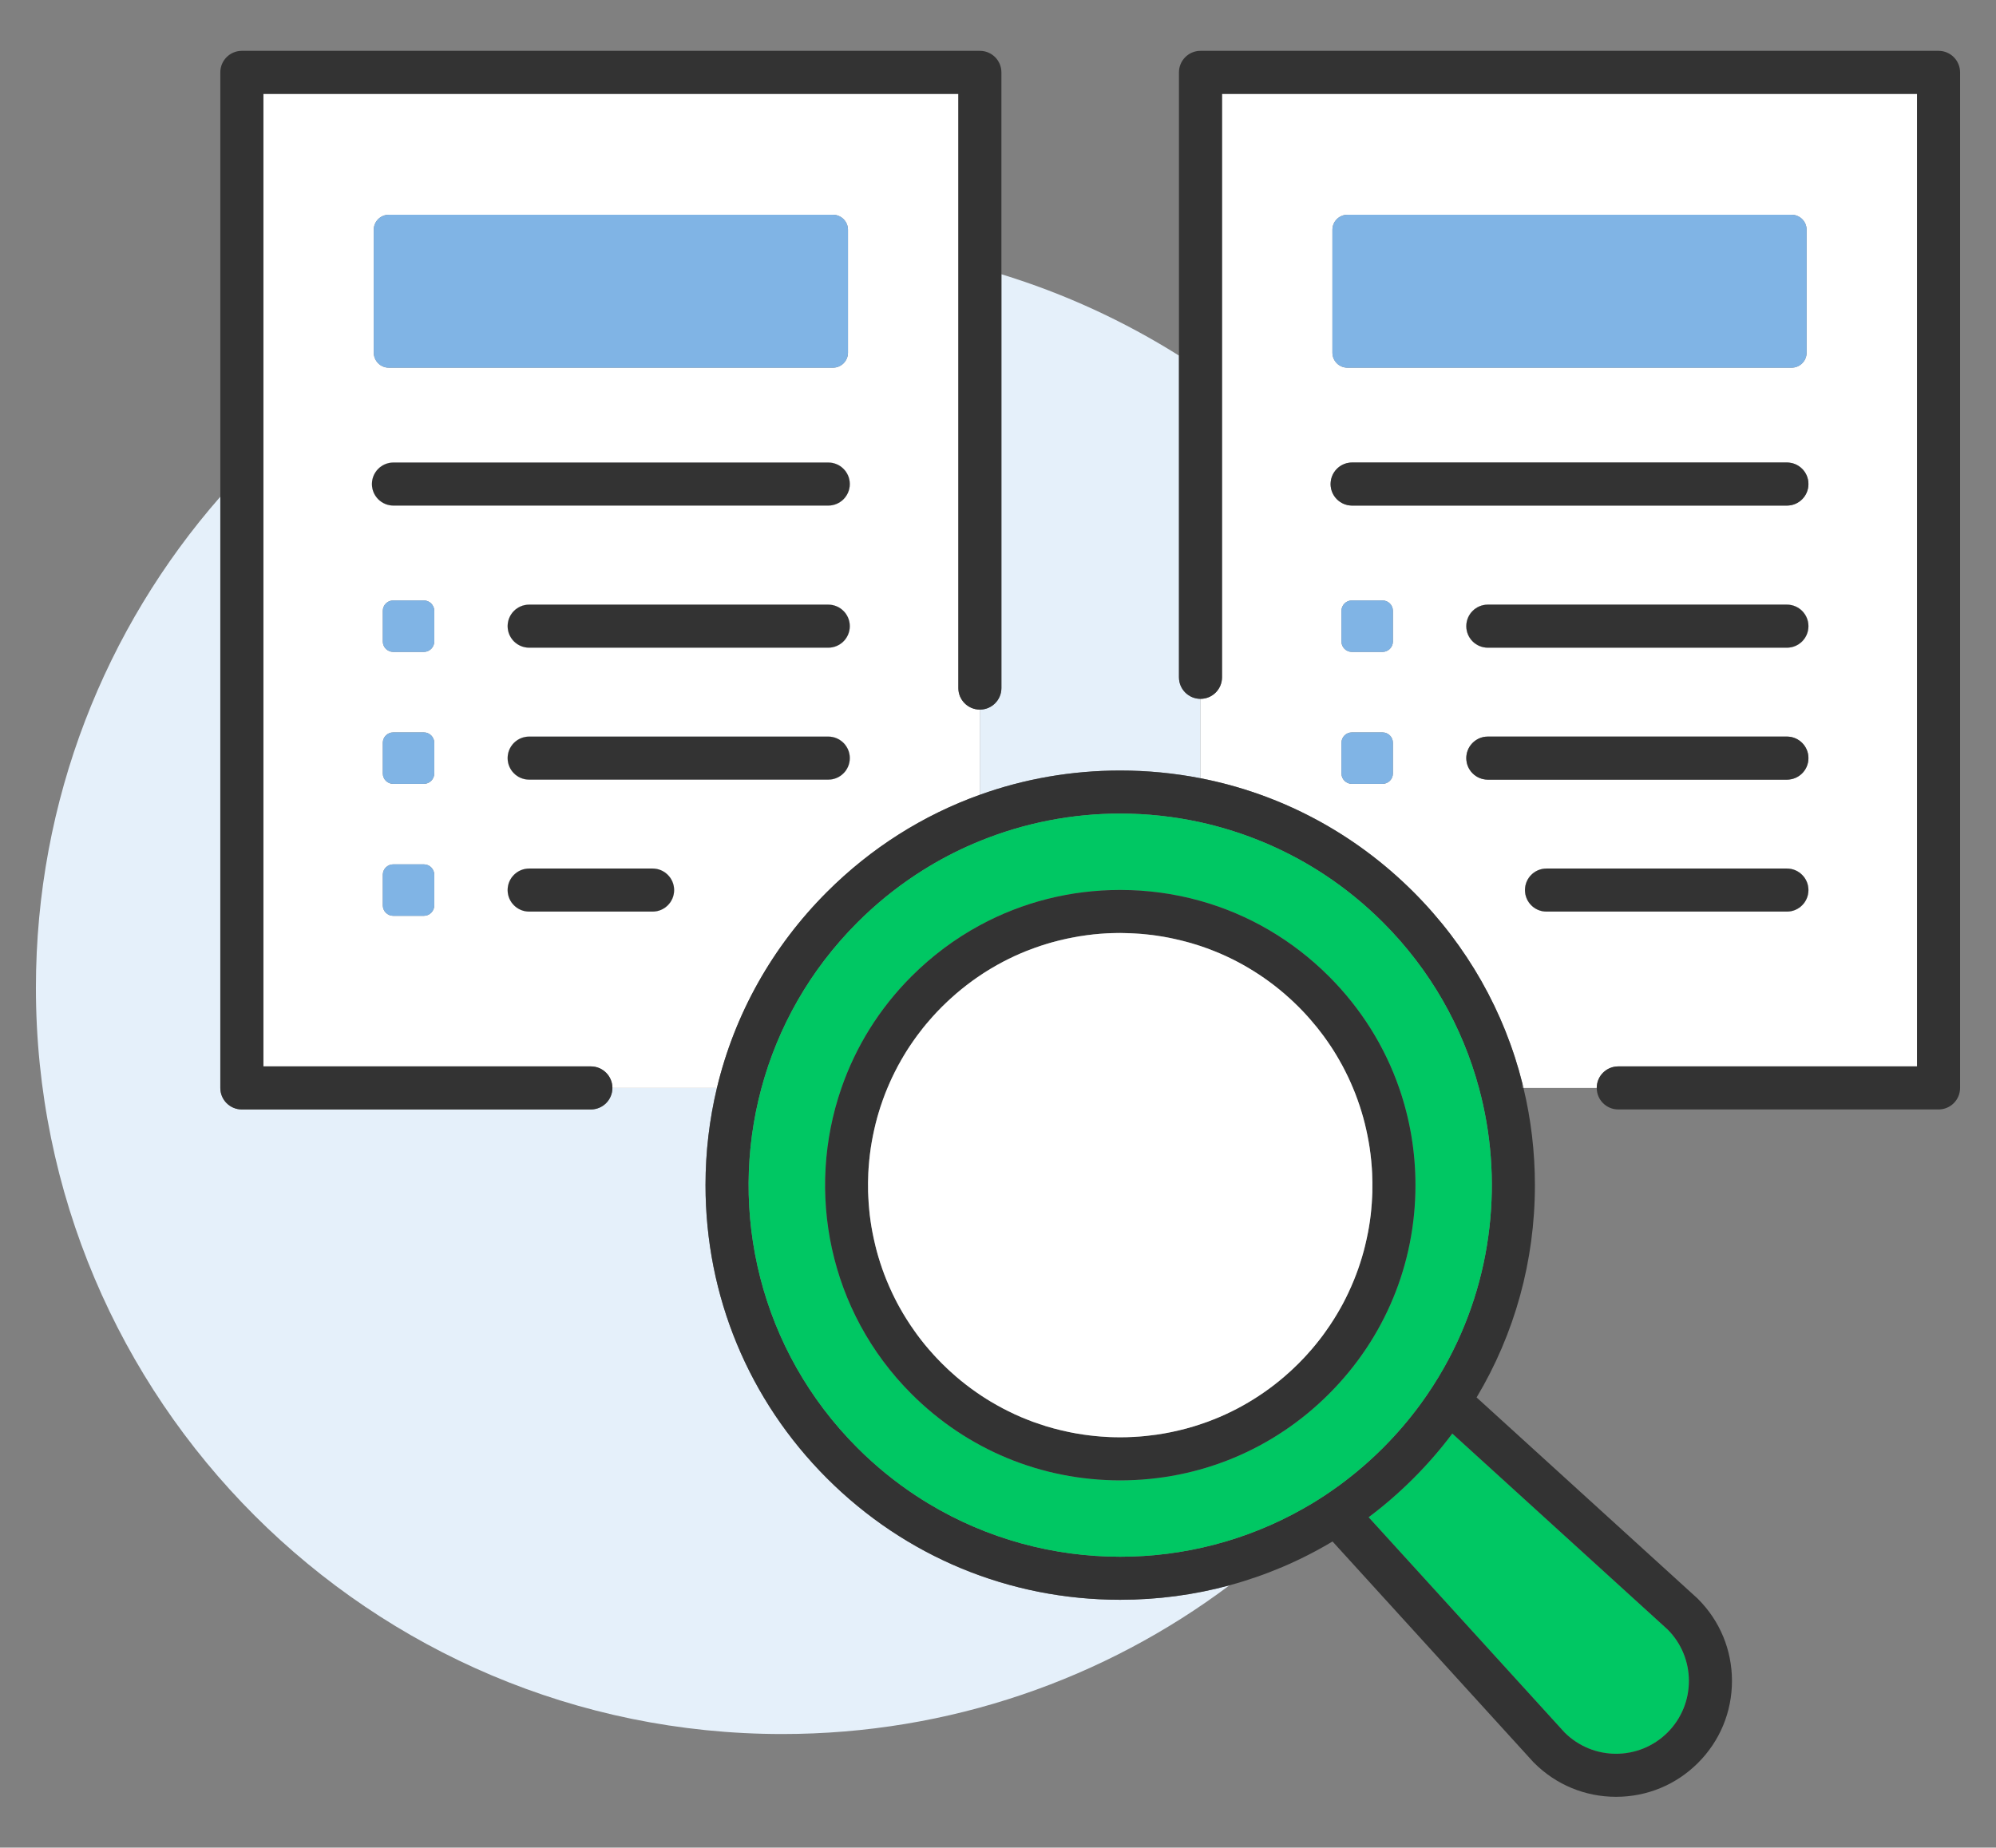
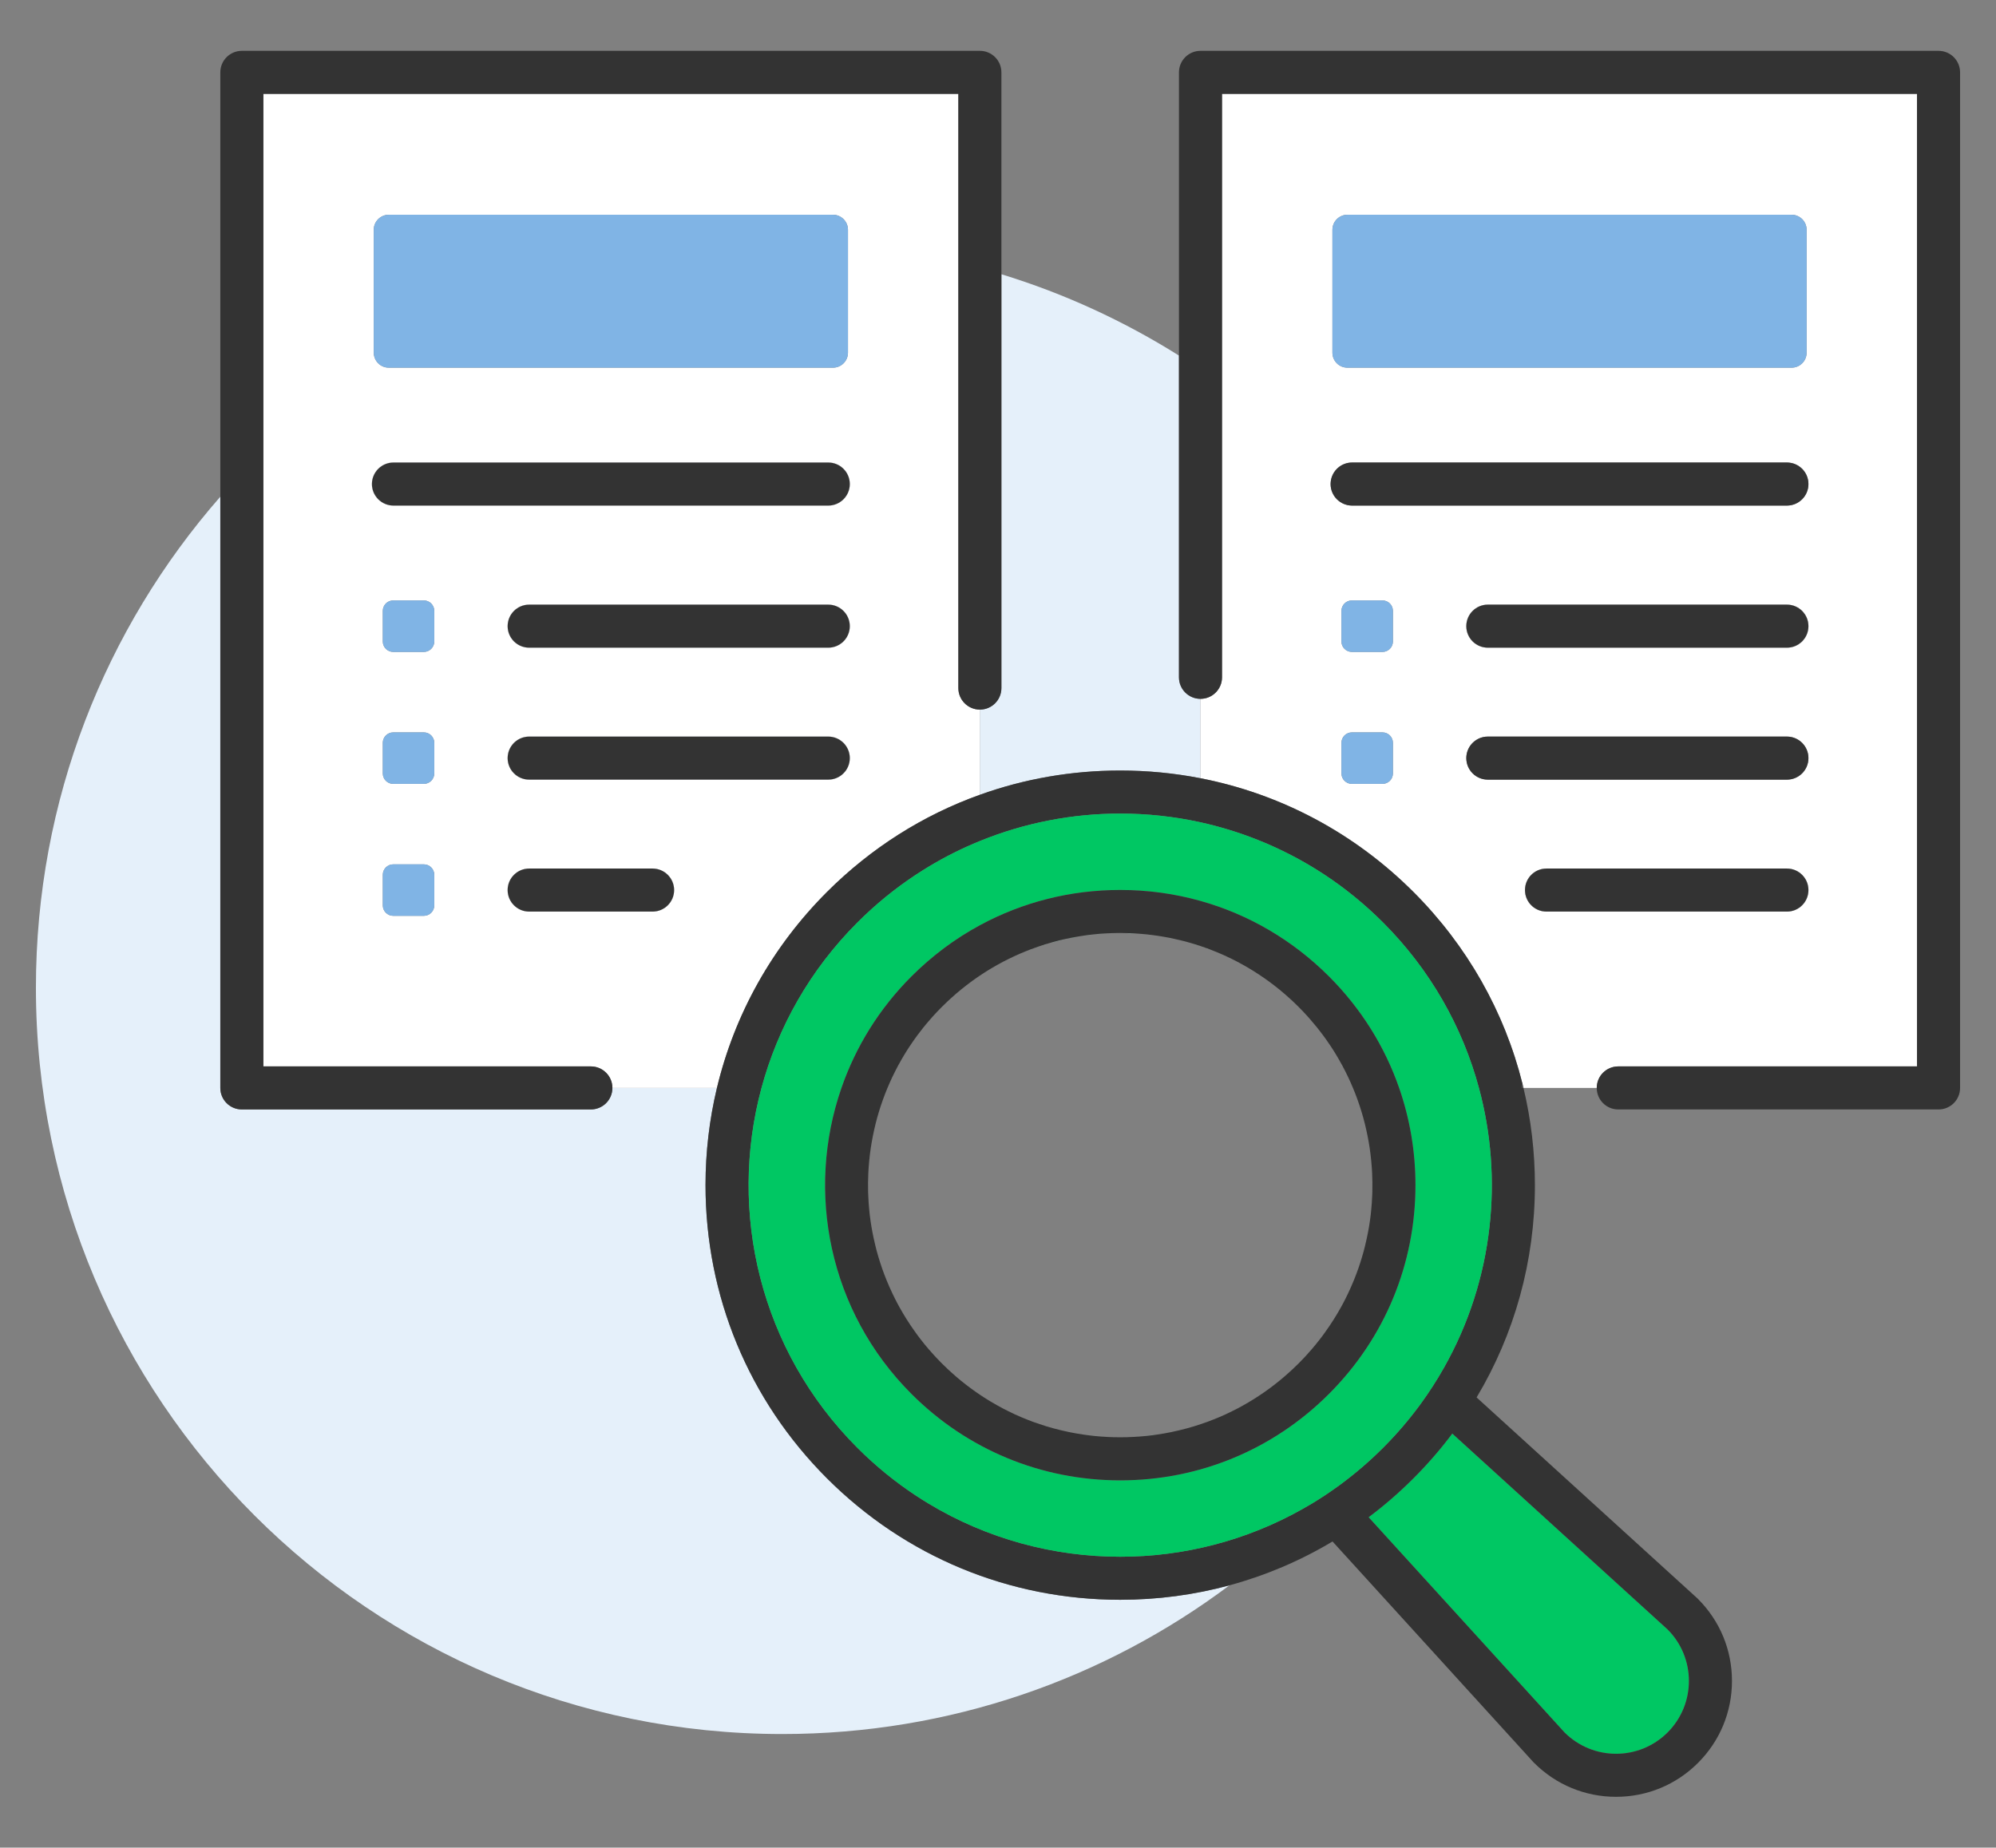
<svg xmlns="http://www.w3.org/2000/svg" id="c" width="556.26" height="515" viewBox="0 0 556.26 515">
  <rect x="0" y="0" width="556.26" height="515" fill="#808080" stroke="none" />
  <path d="M287.16,264.65c.3-.12.6-.23.91-.33-.43.15-.87.32-1.3.49.13-.06.26-.11.39-.16Z" fill="#e5f0fa" />
  <path d="M289.44,263.83c.18-.07.36-.13.54-.18-.13.04-.26.09-.4.14-.06.02-.13.04-.2.07-.43.14-.85.29-1.27.44.44-.17.88-.32,1.33-.47Z" fill="#e5f0fa" />
  <path d="M291.49,263.16c.06-.02.12-.04.19-.05-.43.14-.86.27-1.29.41-.12.04-.24.08-.36.11.49-.16.97-.32,1.46-.47Z" fill="#e5f0fa" />
  <path d="M295.22,262.12c.76-.18,1.52-.36,2.29-.51l-.93.21c-.88.2-1.75.41-2.62.65-.33.08-.66.17-.99.26.12-.04.24-.07.36-.11.62-.17,1.24-.33,1.86-.49.01-.01.02-.01.03-.01Z" fill="#e5f0fa" />
  <path d="M298.93,261.31c.47-.09.93-.17,1.4-.24-.94.16-1.88.34-2.82.54.47-.11.94-.21,1.42-.3Z" fill="#e5f0fa" />
  <path d="M302.03,399.89c2.12.3,4.24.52,6.37.63-2.13-.11-4.25-.32-6.37-.63Z" fill="#e5f0fa" />
  <path d="M304.45,260.49c-.98.1-1.95.24-2.92.39.45-.08.9-.14,1.35-.21.59-.08,1.18-.15,1.77-.21-.07.01-.14.02-.2.03Z" fill="#e5f0fa" />
  <path d="M308.38,260.16c-1.24.07-2.49.17-3.73.3,1.24-.14,2.49-.24,3.73-.3Z" fill="#e5f0fa" />
  <path d="M316.82,260.23c-1.1-.07-2.2-.12-3.3-.14-.29,0-.58,0-.87-.02.8,0,1.59.02,2.39.05.06,0,.12,0,.18.01.86.04,1.72.09,2.58.16-.33-.02-.66-.04-.98-.06Z" fill="#e5f0fa" />
  <path d="M315.98,400.52c2.13-.11,4.25-.33,6.37-.63-2.12.31-4.24.52-6.37.63Z" fill="#e5f0fa" />
  <path d="M320.47,260.56c-.73-.09-1.45-.17-2.19-.23.39.03.78.07,1.17.12.34.03.68.07,1.02.11Z" fill="#e5f0fa" />
  <path d="M327.25,261.69s.08.02.11.03c-.44-.1-.88-.19-1.32-.28.41.08.81.16,1.21.25Z" fill="#e5f0fa" />
  <path d="M334.56,263.69h0c-.58-.19-1.17-.36-1.76-.54-.16-.05-.32-.1-.48-.15.29.07.57.16.86.25.46.14.92.29,1.38.44Z" fill="#e5f0fa" />
  <path d="M338.2,265.03c-1.21-.48-2.42-.92-3.64-1.33,1.22.4,2.44.84,3.64,1.33Z" fill="#e5f0fa" />
  <path d="M181.87,242.09c3.31,0,6,2.69,6,6s-2.69,6-6,6h-34.4c-3.31,0-6-2.68-6-6s2.69-6,6-6h34.4Z" fill="#e5f0fa" />
  <path d="M230.83,217.31h-83.36c-3.31,0-6-2.68-6-6s2.69-6,6-6h83.36c3.31,0,6,2.69,6,6s-2.69,6-6,6Z" fill="#e5f0fa" />
  <path d="M236.83,174.53c0,3.32-2.69,6-6,6h-83.36c-3.31,0-6-2.68-6-6s2.69-6,6-6h83.36c3.31,0,6,2.69,6,6Z" fill="#e5f0fa" />
  <path d="M103.65,134.92c0-3.32,2.69-6,6-6h121.18c3.31,0,6,2.68,6,6s-2.69,6-6,6h-121.18c-3.31,0-6-2.69-6-6Z" fill="#e5f0fa" />
  <path d="M342.64,441.88c-34.74,26.03-77.89,41.45-124.63,41.45-114.88,0-208-93.13-208-208,0-52.42,19.39-100.31,51.39-136.88v164.79c0,3.32,2.68,6,6,6h97.27c3.31,0,6-2.68,6-6h29.13c-2.1,8.77-3.18,17.86-3.18,27.1,0,30.87,12.02,59.89,33.85,81.72,21.83,21.83,50.85,33.85,81.72,33.85,10.43,0,20.65-1.37,30.45-4.03Z" fill="#e5f0fa" />
  <path d="M312.19,214.77c-13.54,0-26.73,2.31-39.11,6.76v-23.74c3.32,0,6-2.69,6-6v-115.35c17.6,5.4,34.21,13.07,49.48,22.67v89.68c0,3.31,2.69,6,6,6v22.13c-7.29-1.42-14.78-2.15-22.37-2.15Z" fill="#e5f0fa" />
  <path d="M267.08,191.79V26.17H73.4v271.07h91.27c3.31,0,6,2.69,6,6h29.13c4.9-20.51,15.38-39.33,30.67-54.62,12.25-12.25,26.77-21.42,42.61-27.09v-23.74c-3.31,0-6-2.69-6-6ZM104.16,64.04c0-2.3,1.88-4.18,4.18-4.18h123.81c2.3,0,4.17,1.88,4.17,4.18v34.27c0,2.3-1.87,4.17-4.17,4.17h-123.81c-1.4,0-2.65-.69-3.4-1.76-.49-.68-.78-1.51-.78-2.41v-34.27ZM121.03,252.36c0,1.6-1.31,2.91-2.91,2.91h-8.53c-1.61,0-2.91-1.31-2.91-2.91v-8.53c0-1.61,1.3-2.91,2.91-2.91h8.53c1.6,0,2.91,1.3,2.91,2.91v8.53ZM121.03,215.58c0,1.6-1.31,2.91-2.91,2.91h-8.53c-1.61,0-2.91-1.31-2.91-2.91v-8.53c0-1.61,1.3-2.91,2.91-2.91h8.53c1.6,0,2.91,1.3,2.91,2.91v8.53ZM121.03,178.8c0,1.6-1.31,2.91-2.91,2.91h-8.53c-1.61,0-2.91-1.31-2.91-2.91v-8.53c0-1.61,1.3-2.91,2.91-2.91h8.53c1.6,0,2.91,1.3,2.91,2.91v8.53ZM181.87,254.09h-34.4c-3.31,0-6-2.68-6-6s2.69-6,6-6h34.4c3.31,0,6,2.69,6,6s-2.69,6-6,6ZM230.83,217.31h-83.36c-3.31,0-6-2.68-6-6s2.69-6,6-6h83.36c3.31,0,6,2.69,6,6s-2.69,6-6,6ZM230.83,180.53h-83.36c-3.31,0-6-2.68-6-6s2.69-6,6-6h83.36c3.31,0,6,2.69,6,6s-2.69,6-6,6ZM230.83,140.92h-121.18c-3.31,0-6-2.69-6-6s2.69-6,6-6h121.18c3.31,0,6,2.68,6,6s-2.69,6-6,6Z" fill="#fff" />
  <path d="M187.87,248.09c0,3.32-2.69,6-6,6h-34.4c-3.31,0-6-2.68-6-6s2.69-6,6-6h34.4c3.31,0,6,2.69,6,6Z" fill="#fff" />
  <path d="M236.83,211.31c0,3.32-2.69,6-6,6h-83.36c-3.31,0-6-2.68-6-6s2.69-6,6-6h83.36c3.31,0,6,2.69,6,6Z" fill="#fff" />
  <path d="M236.83,174.53c0,3.32-2.69,6-6,6h-83.36c-3.31,0-6-2.68-6-6s2.69-6,6-6h83.36c3.31,0,6,2.69,6,6Z" fill="#fff" />
  <path d="M109.65,140.92c-3.31,0-6-2.69-6-6s2.69-6,6-6h121.18c3.31,0,6,2.68,6,6s-2.69,6-6,6h-121.18Z" fill="#fff" />
  <path d="M187.87,248.09c0,3.32-2.69,6-6,6h-34.4c-3.31,0-6-2.68-6-6s2.69-6,6-6h34.4c3.31,0,6,2.69,6,6Z" fill="#333" />
  <path d="M464.74,482.89c-1.98,1.98-4.28,3.46-6.72,4.46-2.44.99-5.04,1.49-7.64,1.49s-5.2-.5-7.64-1.49c-2.44-1-4.74-2.48-6.72-4.46l-54.6-59.99c4.38-3.28,8.55-6.9,12.49-10.84,3.93-3.93,7.55-8.1,10.83-12.48l60,54.6c7.92,7.92,7.92,20.78,0,28.71Z" fill="#00c763" />
  <path d="M450.38,488.83c-2.6,0-5.2-.5-7.64-1.48,2.44.99,5.04,1.49,7.64,1.49s5.2-.5,7.64-1.49c-2.44.98-5.04,1.48-7.64,1.48Z" fill="#333" />
  <path d="M338.2,265.03c-1.21-.48-2.42-.92-3.64-1.33,1.22.4,2.44.84,3.64,1.33Z" fill="#fff" />
  <path d="M424.3,302.11c-.05.38-.1.76-.15,1.13h.42c-.08-.38-.17-.75-.27-1.13ZM497.99,242.09h-67c-3.32,0-6,2.69-6,6s2.68,6,6,6h67c3.32,0,6-2.68,6-6s-2.68-6-6-6ZM497.99,168.53h-83.35c-3.31,0-6,2.69-6,6s2.69,6,6,6h83.35c3.32,0,6-2.68,6-6s-2.68-6-6-6Z" fill="#fff" />
  <path d="M340.56,26.17v162.62c0,3.31-2.68,6-6,6v22.13c22.35,4.36,42.89,15.25,59.35,31.7,15,15.01,25.38,33.41,30.39,53.48h0c.1.39.19.76.27,1.14h20.42c0-3.31,2.68-6,6-6h83.26V26.17h-193.69ZM371.33,64.04c0-2.3,1.87-4.18,4.17-4.18h123.81c2.3,0,4.17,1.88,4.17,4.18v34.27c0,2.3-1.87,4.17-4.17,4.17h-123.81c-2.3,0-4.17-1.87-4.17-4.17v-34.27ZM388.19,215.58c0,1.6-1.3,2.91-2.91,2.91h-8.53c-1.6,0-2.91-1.31-2.91-2.91v-8.53c0-1.61,1.31-2.91,2.91-2.91h8.53c1.61,0,2.91,1.3,2.91,2.91v8.53ZM388.19,178.8c0,1.6-1.3,2.91-2.91,2.91h-8.53c-1.6,0-2.91-1.31-2.91-2.91v-8.53c0-1.61,1.31-2.91,2.91-2.91h8.53c1.61,0,2.91,1.3,2.91,2.91v8.53ZM497.99,254.09h-67c-3.32,0-6-2.68-6-6s2.68-6,6-6h67c3.32,0,6,2.69,6,6s-2.68,6-6,6ZM497.99,217.31h-83.35c-3.31,0-6-2.68-6-6,0-3.07,2.32-5.61,5.3-5.96.23-.03.46-.04.7-.04h83.35c3.32,0,6,2.69,6,6s-2.68,6-6,6ZM497.99,180.53h-83.35c-3.31,0-6-2.68-6-6s2.69-6,6-6h83.35c3.32,0,6,2.69,6,6s-2.68,6-6,6ZM497.99,140.92h-121.24c-3.28-.04-5.93-2.71-5.93-6,0-.22.01-.45.04-.66.33-3.01,2.87-5.34,5.96-5.34h121.17c3.32,0,6,2.68,6,6s-2.68,6-6,6Z" fill="#fff" />
  <path d="M546.25,20.17v283.07c0,3.32-2.69,6-6,6h-89.26c-3.32,0-6-2.68-6-6s2.68-6,6-6h83.26V26.17h-193.69v162.62c0,3.31-2.68,6-6,6s-6-2.69-6-6V20.17c0-3.31,2.69-6,6-6h205.69c3.31,0,6,2.69,6,6Z" fill="#333" />
  <path d="M287.16,264.65c.3-.12.6-.23.91-.33-.43.15-.87.32-1.3.49.13-.06.26-.11.39-.16Z" fill="#00c763" />
  <path d="M289.44,263.83c.18-.07.36-.13.54-.18-.13.04-.26.09-.4.14-.06.02-.13.04-.2.07-.43.14-.85.29-1.27.44.44-.17.88-.32,1.33-.47Z" fill="#00c763" />
  <path d="M291.49,263.16c.06-.02.12-.04.19-.05-.43.14-.86.27-1.29.41-.12.04-.24.08-.36.11.49-.16.97-.32,1.46-.47Z" fill="#00c763" />
  <path d="M295.22,262.12c.76-.18,1.52-.36,2.29-.51l-.93.21c-.88.2-1.75.41-2.62.65-.33.08-.66.17-.99.26.12-.04.24-.07.36-.11.62-.17,1.24-.33,1.86-.49.01-.01.02-.01.03-.01Z" fill="#00c763" />
  <path d="M298.93,261.31c.47-.09.93-.17,1.4-.24-.94.16-1.88.34-2.82.54.47-.11.94-.21,1.42-.3Z" fill="#00c763" />
  <path d="M302.03,399.89c2.12.3,4.24.52,6.37.63-2.13-.11-4.25-.32-6.37-.63Z" fill="#00c763" />
  <path d="M304.45,260.49c-.98.1-1.95.24-2.92.39.45-.08.9-.14,1.35-.21.59-.08,1.18-.15,1.77-.21-.07.01-.14.02-.2.03Z" fill="#00c763" />
  <path d="M308.38,260.16c-1.24.07-2.49.17-3.73.3,1.24-.14,2.49-.24,3.73-.3Z" fill="#00c763" />
  <path d="M316.82,260.23c-1.1-.07-2.2-.12-3.3-.14-.29,0-.58,0-.87-.02.8,0,1.59.02,2.39.05.06,0,.12,0,.18.01.86.04,1.72.09,2.58.16-.33-.02-.66-.04-.98-.06Z" fill="#00c763" />
  <path d="M315.98,400.52c2.13-.11,4.25-.33,6.37-.63-2.12.31-4.24.52-6.37.63Z" fill="#00c763" />
-   <path d="M320.47,260.56c-.73-.09-1.45-.17-2.19-.23.39.03.78.07,1.17.12.34.03.68.07,1.02.11Z" fill="#00c763" />
  <path d="M327.25,261.69s.08.02.11.03c-.44-.1-.88-.19-1.32-.28.41.08.81.16,1.21.25Z" fill="#00c763" />
  <path d="M334.56,263.69h0c-.58-.19-1.17-.36-1.76-.54-.16-.05-.32-.1-.48-.15.29.07.57.16.86.25.46.14.92.29,1.38.44Z" fill="#00c763" />
  <path d="M338.2,265.03c-1.21-.48-2.42-.92-3.64-1.33,1.22.4,2.44.84,3.64,1.33Z" fill="#00c763" />
  <path d="M424.3,302.11c-.05.38-.1.76-.15,1.13h.42c-.08-.38-.17-.75-.27-1.13Z" fill="#333" />
  <path d="M473.22,445.69l-.2-.2-.21-.19-61.3-55.79c10.59-17.7,16.25-38,16.25-59.17,0-9.24-1.08-18.33-3.19-27.1h-.42c.05-.37.1-.75.15-1.13h0c-5.01-20.08-15.39-38.48-30.39-53.49-16.46-16.45-37-27.34-59.35-31.7-7.29-1.42-14.78-2.15-22.37-2.15-13.54,0-26.73,2.31-39.11,6.76-15.84,5.67-30.36,14.84-42.61,27.09-15.29,15.29-25.77,34.11-30.67,54.62-2.1,8.77-3.18,17.86-3.18,27.1,0,30.87,12.02,59.89,33.85,81.72,21.83,21.83,50.85,33.85,81.72,33.85,10.43,0,20.65-1.37,30.45-4.03,10.09-2.74,19.74-6.84,28.72-12.22l55.79,61.3.19.21.2.2c6.1,6.1,14.21,9.46,22.84,9.46s16.74-3.36,22.84-9.46c6.1-6.1,9.46-14.21,9.46-22.84s-3.36-16.74-9.46-22.84ZM372.66,414.43c-1.15.83-2.31,1.64-3.48,2.41-1.17.77-2.34,1.51-3.53,2.23-.85.51-1.71,1.01-2.57,1.49-15.74,8.9-33.32,13.35-50.89,13.35-18.54,0-37.08-4.95-53.46-14.84-1.19-.72-2.36-1.46-3.53-2.23-5.74-3.79-11.18-8.21-16.24-13.27-27.18-27.18-36.1-65.7-26.74-100.33,4.56-16.9,13.48-32.87,26.74-46.13,5.06-5.06,10.5-9.48,16.24-13.27,1.17-.77,2.34-1.51,3.53-2.23,4.62-2.79,9.42-5.19,14.35-7.19,12.5-5.1,25.81-7.65,39.11-7.65,7.5,0,15.01.81,22.37,2.43,10.82,2.39,21.34,6.53,31.09,12.41,1.19.72,2.36,1.46,3.53,2.23,5.74,3.79,11.18,8.21,16.24,13.27,13.26,13.26,22.18,29.23,26.74,46.13,3.42,12.64,4.4,25.79,2.94,38.73-1.52,13.62-5.75,27-12.69,39.26-1.97,3.5-4.17,6.91-6.59,10.22-3.1,4.23-6.57,8.29-10.4,12.12-3.83,3.83-7.89,7.3-12.12,10.4-.21.16-.43.31-.64.46ZM464.74,482.89c-1.98,1.98-4.28,3.46-6.72,4.46-2.44.99-5.04,1.49-7.64,1.49s-5.2-.5-7.64-1.49c-2.44-1-4.74-2.48-6.72-4.46l-54.6-59.99c4.38-3.28,8.55-6.9,12.49-10.84,3.93-3.93,7.55-8.1,10.83-12.48l60,54.6c7.92,7.92,7.92,20.78,0,28.71Z" fill="#333" />
  <path d="M412.16,303.24c-4.56-16.9-13.48-32.87-26.74-46.13-5.06-5.06-10.5-9.48-16.24-13.27-1.17-.77-2.34-1.51-3.53-2.23-9.75-5.88-20.27-10.02-31.09-12.41-7.36-1.62-14.87-2.43-22.37-2.43-13.3,0-26.61,2.55-39.11,7.65-4.93,2-9.73,4.4-14.35,7.19-1.19.72-2.36,1.46-3.53,2.23-5.74,3.79-11.18,8.21-16.24,13.27-13.26,13.26-22.18,29.23-26.74,46.13-9.36,34.63-.44,73.15,26.74,100.33,5.06,5.06,10.5,9.48,16.24,13.27,1.17.77,2.34,1.51,3.53,2.23,16.38,9.89,34.92,14.84,53.46,14.84,17.57,0,35.15-4.45,50.89-13.35.86-.48,1.72-.98,2.57-1.49,1.19-.72,2.36-1.46,3.53-2.23,1.17-.77,2.33-1.58,3.48-2.41.21-.15.43-.3.64-.46,4.23-3.1,8.29-6.57,12.12-10.4,3.83-3.83,7.3-7.89,10.4-12.12,2.42-3.31,4.62-6.72,6.59-10.22,6.94-12.26,11.17-25.64,12.69-39.26,1.46-12.94.48-26.09-2.94-38.73ZM370.37,388.52c-15.54,15.55-36.2,24.1-58.18,24.1s-42.64-8.55-58.18-24.1c-23.03-23.02-29.53-56.41-19.5-85.28,3.93-11.36,10.44-22.02,19.5-31.08,5.73-5.73,12.15-10.51,19.07-14.26,11.87-6.43,25.23-9.84,39.11-9.84,7.67,0,15.18,1.04,22.37,3.06,13.41,3.76,25.69,10.92,35.81,21.04,8.92,8.92,15.53,19.52,19.55,31.08,2.99,8.6,4.55,17.73,4.55,27.1,0,21.98-8.56,42.64-24.1,58.18Z" fill="#00c763" />
  <path d="M287.16,264.65c.3-.12.6-.23.91-.33-.43.15-.87.32-1.3.49.13-.06.26-.11.39-.16Z" fill="#fff" />
  <path d="M289.44,263.83c.18-.07.36-.13.54-.18-.13.04-.26.09-.4.14-.06.02-.13.04-.2.07-.43.14-.85.29-1.27.44.44-.17.88-.32,1.33-.47Z" fill="#fff" />
  <path d="M291.49,263.16c.06-.02.12-.04.19-.05-.43.14-.86.27-1.29.41-.12.04-.24.08-.36.11.49-.16.97-.32,1.46-.47Z" fill="#fff" />
  <path d="M295.22,262.12c.76-.18,1.52-.36,2.29-.51l-.93.21c-.88.2-1.75.41-2.62.65-.33.08-.66.17-.99.26.12-.04.24-.07.36-.11.62-.17,1.24-.33,1.86-.49.01-.01.02-.01.03-.01Z" fill="#fff" />
-   <path d="M298.93,261.31c.47-.09.93-.17,1.4-.24-.94.16-1.88.34-2.82.54.47-.11.94-.21,1.42-.3Z" fill="#fff" />
  <path d="M302.03,399.89c2.12.3,4.24.52,6.37.63-2.13-.11-4.25-.32-6.37-.63Z" fill="#fff" />
  <path d="M304.45,260.49c-.98.1-1.95.24-2.92.39.45-.08.9-.14,1.35-.21.59-.08,1.18-.15,1.77-.21-.07.01-.14.02-.2.03Z" fill="#fff" />
  <path d="M308.38,260.16c-1.24.07-2.49.17-3.73.3,1.24-.14,2.49-.24,3.73-.3Z" fill="#fff" />
  <path d="M316.82,260.23c-1.1-.07-2.2-.12-3.3-.14-.29,0-.58,0-.87-.02.8,0,1.59.02,2.39.05.06,0,.12,0,.18.01.86.04,1.72.09,2.58.16-.33-.02-.66-.04-.98-.06Z" fill="#fff" />
  <path d="M315.98,400.52c2.13-.11,4.25-.33,6.37-.63-2.12.31-4.24.52-6.37.63Z" fill="#fff" />
  <path d="M320.47,260.56c-.73-.09-1.45-.17-2.19-.23.39.03.78.07,1.17.12.34.03.68.07,1.02.11Z" fill="#fff" />
  <path d="M327.25,261.69s.08.02.11.03c-.44-.1-.88-.19-1.32-.28.41.08.81.16,1.21.25Z" fill="#fff" />
  <path d="M334.56,263.69h0c-.58-.19-1.17-.36-1.76-.54-.16-.05-.32-.1-.48-.15.29.07.57.16.86.25.46.14.92.29,1.38.44Z" fill="#fff" />
  <path d="M338.2,265.03c-1.21-.48-2.42-.92-3.64-1.33,1.22.4,2.44.84,3.64,1.33Z" fill="#fff" />
  <path d="M302.03,399.89c2.12.31,4.24.52,6.37.63-2.13-.11-4.25-.33-6.37-.63ZM297.51,261.61c.94-.2,1.88-.38,2.82-.54-.47.07-.93.15-1.4.24-.48.09-.95.19-1.42.3ZM295.19,262.13c-.62.16-1.24.32-1.86.49-.12.04-.24.07-.36.11.33-.09.66-.18.99-.26.87-.24,1.74-.45,2.62-.65l.93-.21c-.77.15-1.53.33-2.29.51-.01,0-.02,0-.03.01ZM290.03,263.63c.12-.03.24-.07.36-.11.43-.14.86-.27,1.29-.41-.07.01-.13.03-.19.05-.49.15-.97.31-1.46.47ZM288.11,264.3c.42-.15.84-.3,1.27-.44.07-.03.14-.05.2-.07.14-.05.27-.1.4-.14-.18.05-.36.11-.54.18-.45.15-.89.3-1.33.47ZM286.77,264.81c.43-.17.87-.34,1.3-.49-.31.1-.61.21-.91.33-.13.05-.26.1-.39.16ZM302.88,260.67c-.45.07-.9.13-1.35.21.97-.15,1.94-.29,2.92-.39.06-.01.13-.02.2-.03-.59.06-1.18.13-1.77.21ZM304.65,260.46c1.24-.13,2.49-.23,3.73-.3-1.24.06-2.49.16-3.73.3ZM310.13,400.59c-.58,0-1.15-.04-1.73-.07.6.03,1.2.06,1.8.08h.3c-.12,0-.25-.01-.37-.01ZM314.25,400.59c-.12,0-.25.01-.37.01h.3c.6-.02,1.2-.05,1.8-.08-.58.03-1.15.06-1.73.07ZM315.98,400.52c2.13-.11,4.25-.32,6.37-.63-2.12.3-4.24.52-6.37.63ZM315.22,260.13c-.06-.01-.12-.01-.18-.01-.8-.03-1.59-.05-2.39-.05.29.01.58.01.87.02,1.1.02,2.2.07,3.3.14.32.02.65.04.98.06-.86-.07-1.72-.12-2.58-.16ZM319.45,260.45c-.39-.05-.78-.09-1.17-.12.74.06,1.46.14,2.19.23-.34-.04-.68-.08-1.02-.11ZM327.36,261.72c.64.14,1.28.29,1.91.45-.17-.05-.33-.09-.5-.13-.47-.11-.94-.21-1.41-.32ZM327.25,261.69c-.4-.09-.8-.17-1.21-.25.44.09.88.18,1.32.28-.03-.01-.07-.02-.11-.03ZM333.18,263.25c-.29-.09-.57-.18-.86-.25.16.05.32.1.48.15.59.18,1.18.35,1.76.55h0c-.46-.16-.92-.31-1.38-.45ZM334.56,263.7c1.22.41,2.43.85,3.64,1.33-1.2-.49-2.42-.93-3.64-1.33Z" fill="#333" />
  <path d="M389.92,303.24c-4.02-11.56-10.63-22.16-19.55-31.08-10.12-10.12-22.4-17.28-35.81-21.04-7.19-2.02-14.7-3.06-22.37-3.06-13.88,0-27.24,3.41-39.11,9.84-6.92,3.75-13.34,8.53-19.07,14.26-9.06,9.06-15.57,19.72-19.5,31.08-10.03,28.87-3.53,62.26,19.5,85.28,15.54,15.55,36.2,24.1,58.18,24.1s42.64-8.55,58.18-24.1c15.54-15.54,24.1-36.2,24.1-58.18,0-9.37-1.56-18.5-4.55-27.1ZM382.46,332.13c-.02.48-.03.96-.06,1.44-.05,1.22-.14,2.45-.26,3.67-.04.46-.09.92-.14,1.38-.08.6-.15,1.21-.24,1.81-.15,1.03-.32,2.06-.52,3.08-.02.08-.03.17-.05.25-.09.49-.19.97-.3,1.45-.07.36-.15.71-.24,1.06-.08.39-.17.77-.27,1.15-.1.43-.22.87-.33,1.3-.3,1.09-.62,2.18-.97,3.26-.17.54-.36,1.08-.54,1.61-.38,1.07-.78,2.14-1.21,3.2-.25.62-.51,1.24-.79,1.86-.26.62-.55,1.23-.84,1.84-.22.48-.46.96-.7,1.43-.14.28-.28.56-.43.84-.1.19-.2.39-.3.58-.21.39-.42.78-.64,1.17-.59,1.05-1.2,2.09-1.85,3.12-.36.58-.73,1.16-1.12,1.73-.38.57-.77,1.14-1.18,1.7-.26.38-.53.76-.81,1.13-.28.38-.56.75-.85,1.12-.72.93-1.47,1.85-2.25,2.76-.47.54-.94,1.07-1.42,1.6l-.75.81c-.49.53-1,1.05-1.51,1.56-.51.51-1.03,1.02-1.56,1.51l-.81.75c-.53.48-1.06.95-1.6,1.42-.91.78-1.83,1.53-2.76,2.25-1.87,1.45-3.8,2.79-5.77,4.02-.99.62-1.98,1.21-2.99,1.77-.51.28-1.02.56-1.53.83-1.02.53-2.05,1.04-3.08,1.52-.01,0-.01.01-.01.01-.65.3-1.3.59-1.96.87-.57.24-1.13.48-1.7.69-.51.21-1.01.41-1.52.59-.05.02-.1.04-.15.06-.01,0-.02,0-.03,0-.07.03-.15.05-.22.08-.52.19-1.05.37-1.57.54-.58.2-1.16.38-1.74.57-.04,0-.08.01-.11.03-.02.01-.04.01-.06.02-1.35.41-2.71.78-4.08,1.1-.65.16-1.3.31-1.96.44-.1.02-.21.05-.32.07-.63.13-1.26.25-1.9.36-.7.12-1.41.24-2.11.34-2.12.31-4.24.52-6.37.63-.58.03-1.15.06-1.73.07-.02.01-.05.01-.07.01h-.3c-.46.02-.91.02-1.36.02-.22.01-.44.01-.66,0-.45,0-.9,0-1.36-.02h-.3s-.05,0-.07-.01c-.58,0-1.15-.04-1.73-.07-2.13-.11-4.25-.32-6.37-.63-.7-.1-1.41-.22-2.11-.34-.64-.11-1.27-.23-1.9-.36-.11-.02-.22-.05-.32-.07-.66-.13-1.31-.28-1.96-.44-1.37-.32-2.73-.69-4.08-1.1-.02-.01-.04-.01-.06-.02-.03-.02-.07-.03-.11-.03-.58-.19-1.16-.37-1.74-.57-.52-.17-1.05-.35-1.57-.54-.07-.03-.15-.05-.22-.08,0,0-.02,0-.03,0-.05-.02-.1-.04-.15-.06-.51-.18-1.01-.38-1.52-.59-.57-.21-1.13-.45-1.7-.69-.66-.28-1.31-.57-1.96-.87,0,0,0-.01,0-.01-1.03-.48-2.06-.99-3.08-1.52-1.17-.62-2.33-1.27-3.48-1.96-.35-.21-.7-.42-1.04-.64-.31-.19-.62-.39-.93-.59-.29-.19-.59-.38-.88-.58-.37-.25-.75-.5-1.11-.76-.24-.16-.48-.34-.72-.51-.3-.21-.6-.43-.9-.65-.41-.3-.82-.61-1.23-.93-.94-.72-1.86-1.47-2.76-2.25-.54-.47-1.07-.94-1.6-1.42-.27-.25-.54-.5-.81-.75-.53-.49-1.05-1-1.56-1.51-.51-.51-1.02-1.03-1.51-1.56l-.75-.81c-.48-.53-.95-1.06-1.42-1.6-.78-.9-1.53-1.82-2.25-2.76-.58-.74-1.13-1.49-1.66-2.25-.41-.56-.8-1.13-1.18-1.7-.39-.57-.76-1.15-1.12-1.73-.65-1.03-1.26-2.07-1.85-3.12-.22-.39-.43-.78-.64-1.17-.1-.19-.2-.39-.3-.58-.15-.28-.29-.56-.43-.84-.24-.47-.48-.95-.7-1.43-.29-.61-.58-1.22-.84-1.84-.28-.62-.54-1.24-.79-1.86-.43-1.06-.83-2.13-1.21-3.2-.18-.53-.37-1.07-.54-1.61-.35-1.08-.67-2.17-.97-3.26-.11-.43-.23-.87-.33-1.3-.1-.38-.19-.76-.27-1.15-.09-.35-.17-.7-.24-1.06-.11-.48-.21-.96-.3-1.45-.02-.08-.03-.17-.05-.25-.2-1.03-.37-2.05-.52-3.08-.09-.6-.16-1.21-.24-1.81-.05-.46-.1-.92-.14-1.38-.12-1.22-.21-2.45-.26-3.67-.03-.48-.04-.96-.06-1.44-.04-1.72-.02-3.44.06-5.16.02-.4.04-.8.07-1.2v-.06c.03-.37.05-.74.09-1.11.02-.39.06-.78.1-1.17.05-.57.12-1.14.19-1.72.07-.59.15-1.19.24-1.78.08-.55.17-1.1.27-1.65.1-.57.2-1.14.32-1.7.11-.57.23-1.14.36-1.7.12-.57.26-1.13.4-1.7.14-.56.28-1.12.44-1.68.15-.56.32-1.11.49-1.67.15-.52.32-1.04.49-1.56.01-.02.01-.03.02-.05.02-.05.04-.11.06-.17.16-.51.34-1.03.53-1.54.17-.47.34-.95.53-1.42.01-.05.03-.1.05-.15.23-.57.45-1.14.69-1.7.02-.04.03-.07.05-.11.19-.47.4-.95.61-1.42.19-.43.38-.85.58-1.27,0-.03.03-.06.04-.09.08-.16.15-.32.24-.49.18-.39.38-.79.58-1.18.24-.49.49-.97.75-1.45.05-.1.11-.2.16-.3.21-.4.43-.8.67-1.19.01-.04.04-.08.06-.12.04-.07.08-.14.12-.21.21-.37.42-.73.64-1.09.02-.03.04-.06.05-.09.52-.87,1.05-1.72,1.61-2.56.32-.49.65-.97.99-1.45.15-.21.3-.43.45-.64.24-.34.48-.68.73-1.01,1.06-1.43,2.18-2.84,3.38-4.2.31-.37.64-.74.97-1.11.8-.89,1.63-1.76,2.49-2.62.51-.51,1.03-1.02,1.56-1.51.27-.25.54-.5.81-.75.53-.48,1.06-.95,1.6-1.42.91-.78,1.83-1.53,2.76-2.25.32-.24.63-.49.95-.72.25-.19.51-.38.76-.56,0-.01,0-.01,0-.01.37-.27.75-.54,1.13-.8.33-.24.67-.47,1.01-.69.01,0,.01-.01.02-.01.29-.21.59-.4.89-.59.07-.05.14-.09.21-.14.29-.19.58-.37.87-.55.38-.23.75-.47,1.13-.69,1.09-.65,2.19-1.27,3.31-1.86,1.01-.53,2.04-1.04,3.08-1.52,0,0,0-.01,0-.01.56-.26,1.12-.51,1.69-.75.56-.24,1.13-.48,1.7-.71,0-.01.03-.01.04-.01.38-.15.75-.3,1.13-.44.3-.12.6-.23.91-.33.01-.01.02-.02.04-.02.44-.17.88-.32,1.33-.47.18-.07.36-.13.54-.18.02-.01.03-.02.05-.02.49-.17.97-.32,1.46-.47.61-.19,1.23-.37,1.84-.54.62-.18,1.24-.34,1.86-.49.01-.01.02-.01.03-.01,1.23-.31,2.47-.58,3.71-.81.63-.12,1.26-.24,1.88-.33.69-.12,1.38-.22,2.07-.31.59-.08,1.18-.15,1.77-.21,1.24-.14,2.49-.24,3.73-.3.49-.03.98-.05,1.47-.06.47-.02.94-.03,1.41-.03.32-.01.63-.01.95-.01.95,0,1.89.02,2.83.06.06,0,.12,0,.18.01.86.03,1.72.08,2.58.16.16,0,.32.01.48.04.93.07,1.85.17,2.77.29.03,0,.06,0,.08.01,1.03.12,2.04.28,3.06.46.04,0,.07,0,.11.02.99.16,1.97.35,2.95.58,1.99.42,3.97.94,5.93,1.56.46.14.92.29,1.38.44h0c1.22.41,2.44.85,3.64,1.34.6.24,1.2.48,1.8.74.59.25,1.19.52,1.78.79,0,0,0,.01.01.01,1.04.48,2.07.99,3.08,1.52.51.27,1.02.55,1.53.83,1.01.56,2,1.15,2.99,1.77,1.97,1.23,3.9,2.57,5.77,4.02.93.72,1.85,1.47,2.76,2.25.54.47,1.07.94,1.6,1.42l.81.75c.53.49,1.05,1,1.56,1.51.86.86,1.69,1.73,2.49,2.62.33.37.66.74.97,1.11,1.2,1.36,2.32,2.77,3.38,4.2.25.33.49.67.73,1.01.15.21.3.43.45.64.34.48.67.96.99,1.45.56.84,1.09,1.69,1.61,2.56,0,.03.03.06.05.09.22.36.43.72.64,1.09.04.07.08.14.12.21.02.04.05.08.06.12.24.39.46.79.67,1.19.05.1.11.2.16.3.26.48.51.96.75,1.45.2.39.4.79.58,1.18.09.17.16.33.24.49.01.03.03.06.04.09.2.42.39.84.58,1.27.21.47.42.95.61,1.42.02.04.03.07.05.11.24.56.46,1.13.69,1.7.02.05.04.1.05.15.19.47.36.95.53,1.42.19.51.37,1.03.53,1.54.02.06.04.12.06.17.01.02.01.03.02.05.17.52.34,1.04.49,1.56.17.56.34,1.11.49,1.67.16.56.3,1.12.44,1.68.14.57.28,1.13.4,1.7.13.56.25,1.13.36,1.7.12.56.22,1.13.32,1.7.1.55.19,1.1.27,1.65.09.59.17,1.19.24,1.78.07.58.14,1.15.19,1.72.04.39.08.78.1,1.17.04.37.06.74.09,1.11v.06c.03.4.05.8.07,1.2.08,1.72.1,3.44.06,5.16Z" fill="#333" />
-   <path d="M382.46,332.13c-.02.48-.03.96-.06,1.44-.05,1.22-.14,2.45-.26,3.67-.04.46-.09.92-.14,1.38-.08.6-.15,1.21-.24,1.81-.15,1.03-.32,2.06-.52,3.08-.02.08-.03.17-.05.25-.09.49-.19.97-.3,1.45-.07.36-.15.71-.24,1.06-.08.39-.17.77-.27,1.15-.1.43-.22.87-.33,1.3-.3,1.09-.62,2.18-.97,3.26-.17.54-.36,1.08-.54,1.61-.38,1.07-.78,2.14-1.21,3.2-.25.62-.51,1.24-.79,1.86-.27.61-.55,1.23-.84,1.84-.22.48-.46.96-.7,1.43-.14.28-.28.56-.43.84-.1.19-.2.39-.3.58-.21.39-.42.78-.64,1.17-.59,1.05-1.2,2.09-1.85,3.12-.36.58-.73,1.16-1.12,1.73-.38.57-.77,1.14-1.18,1.7-.26.38-.53.76-.81,1.13-.28.38-.56.75-.85,1.12-.72.93-1.47,1.85-2.25,2.76-.47.54-.94,1.07-1.42,1.6l-.75.81c-.49.53-1,1.05-1.51,1.56-.51.51-1.03,1.02-1.56,1.51l-.81.75c-.53.48-1.06.95-1.6,1.42-.91.78-1.83,1.53-2.76,2.25-1.87,1.45-3.8,2.79-5.77,4.02-.99.62-1.98,1.21-2.99,1.77-.51.28-1.02.56-1.53.83-1.02.53-2.05,1.04-3.08,1.52-.01,0-.01.01-.01.01-.65.3-1.3.59-1.96.87-.57.24-1.13.47-1.7.69-.51.21-1.01.4-1.52.59-.05.02-.1.04-.15.06-.01,0-.02,0-.03,0-.07.03-.15.05-.22.08-.52.19-1.05.37-1.57.54-.58.2-1.16.38-1.74.57-.04,0-.08.01-.11.03-.02.01-.04.01-.06.02-1.35.41-2.71.78-4.08,1.1-.65.16-1.3.31-1.96.44-.1.02-.21.05-.32.07-.63.13-1.26.25-1.9.36-.7.12-1.41.24-2.11.34-2.12.3-4.24.52-6.37.63-.58.03-1.15.06-1.73.07-.12,0-.25.01-.37.01-.46.02-.91.02-1.36.02h-.66c-.45,0-.9,0-1.36-.02-.12,0-.25-.01-.37-.01-.58,0-1.15-.04-1.73-.07-2.13-.11-4.25-.33-6.37-.63-.7-.1-1.41-.22-2.11-.34-.64-.11-1.27-.23-1.9-.36-.11-.02-.22-.05-.32-.07-.66-.13-1.31-.28-1.96-.44-1.37-.32-2.73-.69-4.08-1.1-.02-.01-.04-.01-.06-.02-.03-.02-.07-.03-.11-.03-.58-.19-1.16-.37-1.74-.57-.52-.17-1.05-.35-1.57-.54-.07-.03-.15-.05-.22-.08,0,0-.02,0-.03,0-.05-.02-.1-.04-.15-.06-.51-.18-1.01-.38-1.52-.59-.57-.22-1.13-.45-1.7-.69-.66-.28-1.31-.57-1.96-.87,0,0,0-.01,0-.01-1.03-.48-2.06-.99-3.08-1.52-1.17-.62-2.33-1.27-3.48-1.96-.35-.21-.7-.42-1.04-.64-.31-.19-.62-.39-.93-.59-.29-.19-.59-.38-.88-.58-.37-.25-.75-.5-1.11-.76-.24-.16-.48-.34-.72-.51-.3-.21-.6-.43-.9-.65-.41-.3-.82-.61-1.23-.93-.94-.72-1.86-1.47-2.76-2.25-.54-.47-1.07-.94-1.6-1.42-.27-.25-.54-.5-.81-.75-.53-.49-1.05-1-1.56-1.51-.51-.51-1.02-1.03-1.51-1.56l-.75-.81c-.48-.53-.95-1.06-1.42-1.6-.78-.9-1.53-1.82-2.25-2.76-.57-.74-1.13-1.49-1.66-2.25-.41-.56-.8-1.13-1.18-1.7-.39-.57-.76-1.15-1.12-1.73-.65-1.03-1.26-2.07-1.85-3.12-.22-.39-.43-.78-.64-1.17-.1-.19-.2-.39-.3-.58-.15-.28-.29-.56-.43-.84-.24-.47-.48-.95-.7-1.43-.29-.61-.57-1.23-.84-1.84-.28-.62-.54-1.24-.79-1.86-.43-1.06-.83-2.13-1.21-3.2-.18-.53-.37-1.07-.54-1.61-.35-1.08-.67-2.17-.97-3.26-.11-.43-.23-.87-.33-1.3-.1-.38-.19-.76-.27-1.15-.09-.35-.17-.7-.24-1.06-.11-.48-.21-.96-.3-1.45-.02-.08-.03-.17-.05-.25-.2-1.03-.37-2.05-.52-3.08-.09-.6-.16-1.21-.24-1.81-.05-.46-.1-.92-.14-1.38-.12-1.22-.21-2.45-.26-3.67-.03-.48-.04-.96-.06-1.44-.04-1.72-.02-3.44.06-5.16.02-.4.04-.8.07-1.2v-.06c.03-.37.06-.74.09-1.11.03-.39.06-.78.1-1.17.05-.57.12-1.14.19-1.72.07-.59.15-1.19.24-1.78.08-.55.17-1.1.27-1.65.1-.57.2-1.14.32-1.7.11-.57.23-1.14.36-1.7.12-.57.26-1.13.4-1.7.14-.56.29-1.12.44-1.68s.32-1.11.49-1.67c.15-.52.32-1.04.49-1.56.01-.02.01-.03.02-.05.02-.05.04-.11.06-.17.17-.51.35-1.03.53-1.54.17-.47.34-.95.53-1.42.01-.05.03-.1.05-.15.23-.57.45-1.14.69-1.7.02-.04.03-.07.05-.11.19-.47.4-.95.61-1.42.19-.43.38-.85.58-1.27,0-.03.03-.06.04-.09.08-.16.15-.32.24-.49.18-.39.38-.79.58-1.18.24-.49.49-.97.75-1.45.05-.1.11-.2.16-.3.22-.4.44-.79.67-1.19.01-.04.04-.08.06-.12.04-.07.08-.14.12-.21.21-.37.42-.73.64-1.09.02-.03.04-.06.05-.09.52-.87,1.05-1.72,1.61-2.56.32-.49.65-.97.99-1.45.15-.21.3-.43.45-.64.24-.34.48-.68.73-1.01,1.06-1.43,2.18-2.84,3.38-4.2.31-.37.64-.74.97-1.11.8-.89,1.63-1.76,2.49-2.62.51-.51,1.03-1.02,1.56-1.51.27-.25.54-.5.81-.75.53-.48,1.06-.95,1.6-1.42.91-.78,1.83-1.53,2.76-2.25.32-.24.63-.49.95-.72.25-.19.51-.38.76-.56,0-.01,0-.01,0-.01.37-.27.75-.54,1.13-.8.33-.24.67-.47,1.01-.69.01,0,.01-.01.02-.01.29-.2.59-.4.89-.59.07-.05.14-.09.21-.14.29-.19.58-.37.87-.55.38-.23.75-.47,1.13-.69,1.09-.65,2.19-1.27,3.31-1.86,1.01-.53,2.04-1.04,3.08-1.52,0,0,0-.01,0-.01.56-.26,1.12-.51,1.69-.75.56-.24,1.13-.48,1.7-.71,0-.01.03-.01.04-.01.25-.1.49-.19.74-.28.43-.17.87-.34,1.3-.49.01-.01.02-.02.04-.02.42-.15.84-.3,1.27-.44.07-.03.14-.05.2-.07.14-.05.27-.1.4-.14.02-.01.03-.02.05-.02.12-.03.24-.07.36-.11.43-.14.86-.27,1.29-.41.43-.13.86-.26,1.29-.38.33-.09.66-.18.99-.26.87-.24,1.74-.45,2.62-.65l.93-.21c.94-.2,1.88-.38,2.82-.54.16-.02.32-.06.48-.09.1-.01.21-.03.31-.04.14-.02.27-.04.41-.06.97-.15,1.94-.29,2.92-.39.06-.01.13-.02.2-.03,1.24-.13,2.49-.23,3.73-.3.49-.03.98-.05,1.47-.06.47-.01.94-.02,1.41-.03.32-.01.63-.01.95-.01.14.01.29.01.44.01.29.01.58.01.87.02,1.1.02,2.2.07,3.3.14.32.02.65.04.98.06.16,0,.32.01.48.04.39.03.78.07,1.17.12.34.03.68.07,1.02.11.19.02.39.04.58.06.03,0,.06,0,.08.01.41.06.82.11,1.23.17.04.01.08.01.12.02.14.02.29.05.43.07.43.06.85.13,1.28.2.04,0,.07,0,.11.02.36.07.71.13,1.07.2.22.04.45.09.67.13.44.09.88.18,1.32.28.64.14,1.28.29,1.91.45.03,0,.05.01.08.02.19.05.39.1.58.15.16.04.32.08.47.12.46.11.92.24,1.37.37t.02,0c.18.05.35.1.53.16.16.05.32.1.48.15.59.18,1.18.35,1.76.55,1.22.41,2.43.85,3.64,1.33.6.24,1.2.48,1.8.74.59.25,1.19.52,1.78.79,0,0,0,.01.01.01,1.04.48,2.07.99,3.08,1.52.51.27,1.02.55,1.53.83,1.01.56,2,1.15,2.99,1.77,1.97,1.23,3.9,2.57,5.77,4.02.93.72,1.85,1.47,2.76,2.25.54.47,1.07.94,1.6,1.42l.81.75c.53.49,1.05,1,1.56,1.51.86.86,1.69,1.73,2.49,2.62.33.37.66.74.97,1.11,1.2,1.36,2.32,2.77,3.38,4.2.25.33.49.67.73,1.01.15.21.3.43.45.64.34.48.67.96.99,1.45.56.84,1.09,1.69,1.61,2.56,0,.03.03.06.05.09.22.36.43.72.64,1.09.04.07.08.14.12.21.02.04.05.08.06.12.23.4.45.79.67,1.19.05.1.11.2.16.3.26.48.51.96.75,1.45.2.39.4.79.58,1.18.09.17.16.33.24.49.01.03.03.06.04.09.2.42.39.84.58,1.27.21.47.42.95.61,1.42.02.04.03.07.05.11.24.56.46,1.13.69,1.7.02.05.04.1.05.15.19.47.36.95.53,1.42.18.51.36,1.03.53,1.54.02.06.04.12.06.17.01.02.01.03.02.05.17.52.34,1.04.49,1.56.17.56.34,1.11.49,1.67s.3,1.12.44,1.68c.14.57.28,1.13.4,1.7.13.56.25,1.13.36,1.7.12.56.22,1.13.32,1.7.1.55.19,1.1.27,1.65.09.59.17,1.19.24,1.78.07.58.14,1.15.19,1.72.04.39.07.78.1,1.17.03.37.06.74.09,1.11v.06c.03.4.05.8.07,1.2.08,1.72.1,3.44.06,5.16Z" fill="#fff" />
  <path d="M503.99,134.92c0,3.31-2.68,6-6,6h-121.24c-3.28-.04-5.93-2.71-5.93-6,0-.22.01-.45.04-.66.33-3.01,2.87-5.34,5.96-5.34h121.17c3.32,0,6,2.68,6,6Z" fill="#333" />
  <path d="M503.99,248.09c0,3.32-2.68,6-6,6h-67c-3.32,0-6-2.68-6-6s2.68-6,6-6h67c3.32,0,6,2.69,6,6Z" fill="#333" />
  <path d="M279.08,20.17v171.62c0,3.31-2.68,6-6,6s-6-2.69-6-6V26.17H73.4v271.07h91.27c3.31,0,6,2.69,6,6s-2.69,6-6,6h-97.27c-3.32,0-6-2.68-6-6V20.17c0-3.31,2.68-6,6-6h205.68c3.32,0,6,2.69,6,6Z" fill="#333" />
  <path d="M236.83,134.92c0,3.31-2.69,6-6,6h-121.18c-3.31,0-6-2.69-6-6s2.69-6,6-6h121.18c3.31,0,6,2.68,6,6Z" fill="#333" />
  <path d="M236.83,174.53c0,3.32-2.69,6-6,6h-83.36c-3.31,0-6-2.68-6-6s2.69-6,6-6h83.36c3.31,0,6,2.69,6,6Z" fill="#333" />
  <path d="M236.83,211.31c0,3.32-2.69,6-6,6h-83.36c-3.31,0-6-2.68-6-6s2.69-6,6-6h83.36c3.31,0,6,2.69,6,6Z" fill="#333" />
  <path d="M121.03,170.27v8.53c0,1.6-1.31,2.91-2.91,2.91h-8.53c-1.61,0-2.91-1.31-2.91-2.91v-8.53c0-1.61,1.3-2.91,2.91-2.91h8.53c1.6,0,2.91,1.3,2.91,2.91Z" fill="#80b4e5" />
  <path d="M121.03,207.05v8.53c0,1.6-1.31,2.91-2.91,2.91h-8.53c-1.61,0-2.91-1.31-2.91-2.91v-8.53c0-1.61,1.3-2.91,2.91-2.91h8.53c1.6,0,2.91,1.3,2.91,2.91Z" fill="#80b4e5" />
  <path d="M121.03,243.83v8.53c0,1.6-1.31,2.91-2.91,2.91h-8.53c-1.61,0-2.91-1.31-2.91-2.91v-8.53c0-1.61,1.3-2.91,2.91-2.91h8.53c1.6,0,2.91,1.3,2.91,2.91Z" fill="#80b4e5" />
  <path d="M503.99,174.53c0,3.32-2.68,6-6,6h-83.35c-3.31,0-6-2.68-6-6s2.69-6,6-6h83.35c3.32,0,6,2.69,6,6Z" fill="#333" />
  <path d="M503.99,211.31c0,3.32-2.68,6-6,6h-83.35c-3.31,0-6-2.68-6-6,0-3.07,2.32-5.61,5.3-5.96.23-.03.46-.04.7-.04h83.35c3.32,0,6,2.69,6,6Z" fill="#333" />
  <path d="M388.19,170.27v8.53c0,1.6-1.3,2.91-2.91,2.91h-8.53c-1.6,0-2.91-1.31-2.91-2.91v-8.53c0-1.61,1.31-2.91,2.91-2.91h8.53c1.61,0,2.91,1.3,2.91,2.91Z" fill="#80b4e5" />
  <path d="M388.19,207.05v8.53c0,1.6-1.3,2.91-2.91,2.91h-8.53c-1.6,0-2.91-1.31-2.91-2.91v-8.53c0-1.61,1.31-2.91,2.91-2.91h8.53c1.61,0,2.91,1.3,2.91,2.91Z" fill="#80b4e5" />
  <path d="M236.32,64.04v34.27c0,2.3-1.87,4.17-4.17,4.17h-123.81c-1.4,0-2.65-.69-3.4-1.76-.49-.68-.78-1.51-.78-2.41v-34.27c0-2.3,1.88-4.18,4.18-4.18h123.81c2.3,0,4.17,1.88,4.17,4.18Z" fill="#80b4e5" />
  <path d="M503.48,64.04v34.27c0,2.3-1.87,4.17-4.17,4.17h-123.81c-2.3,0-4.17-1.87-4.17-4.17v-34.27c0-2.3,1.87-4.18,4.17-4.18h123.81c2.3,0,4.17,1.88,4.17,4.18Z" fill="#80b4e5" />
</svg>